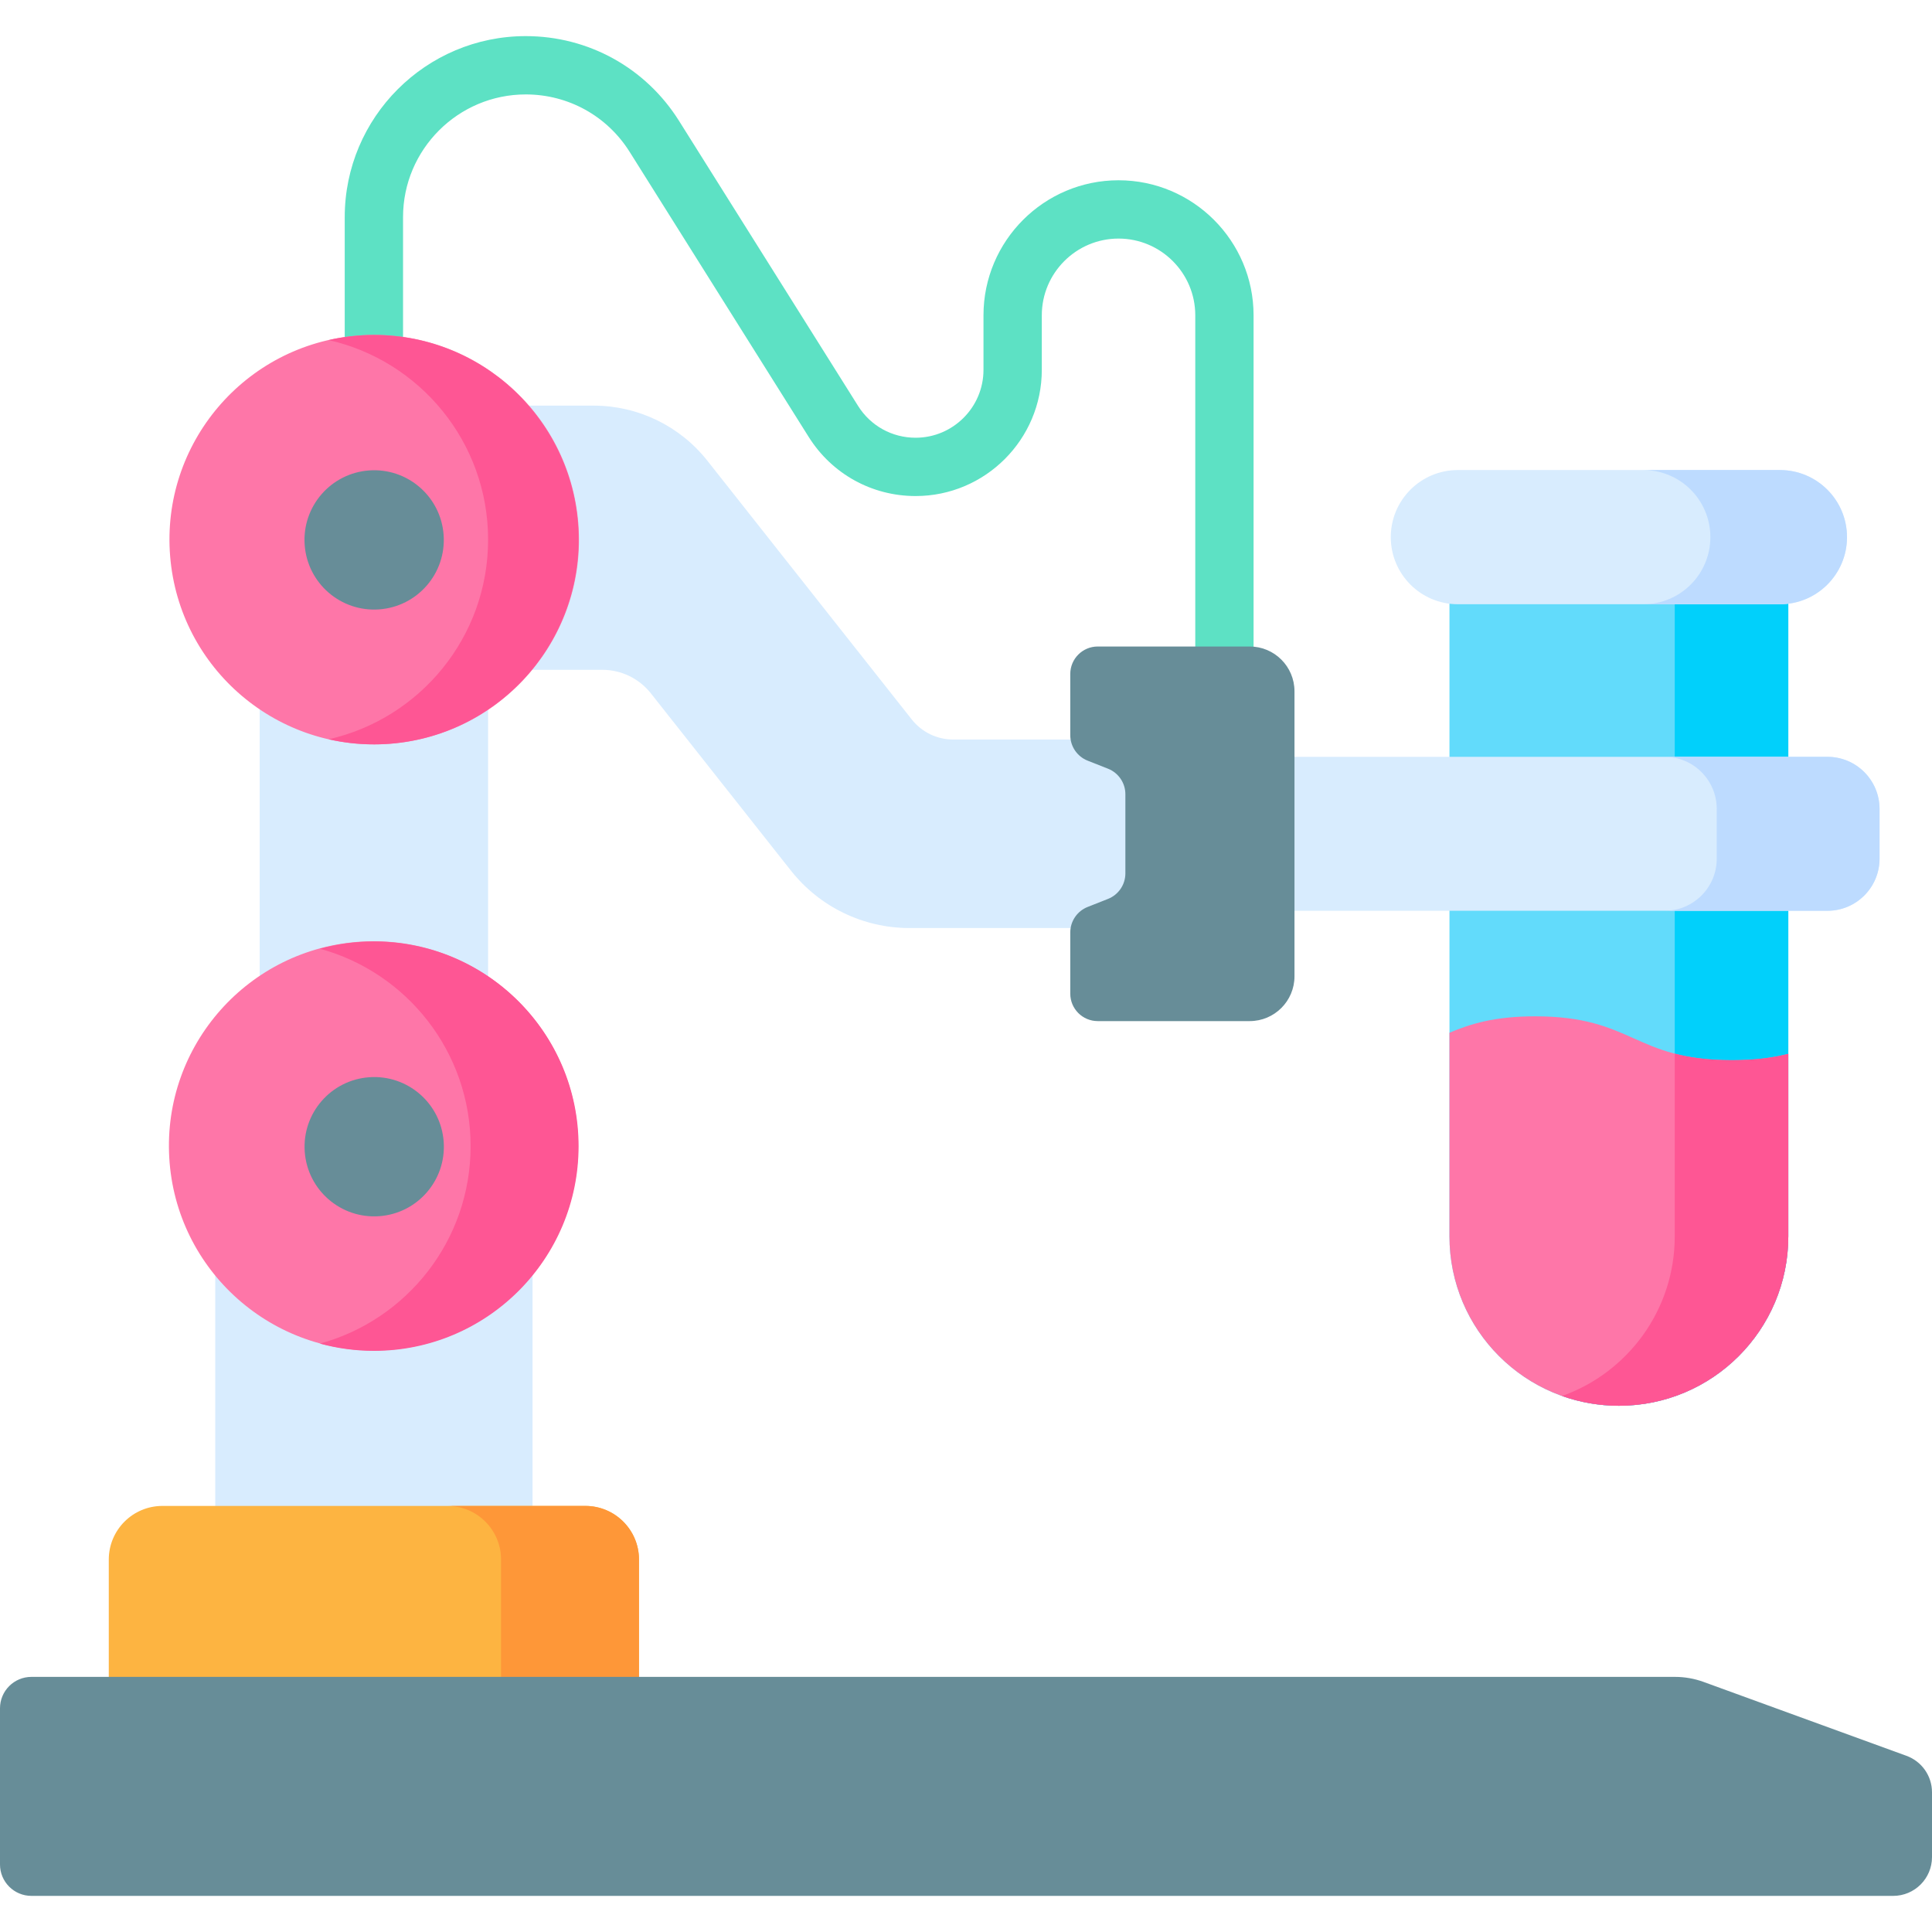
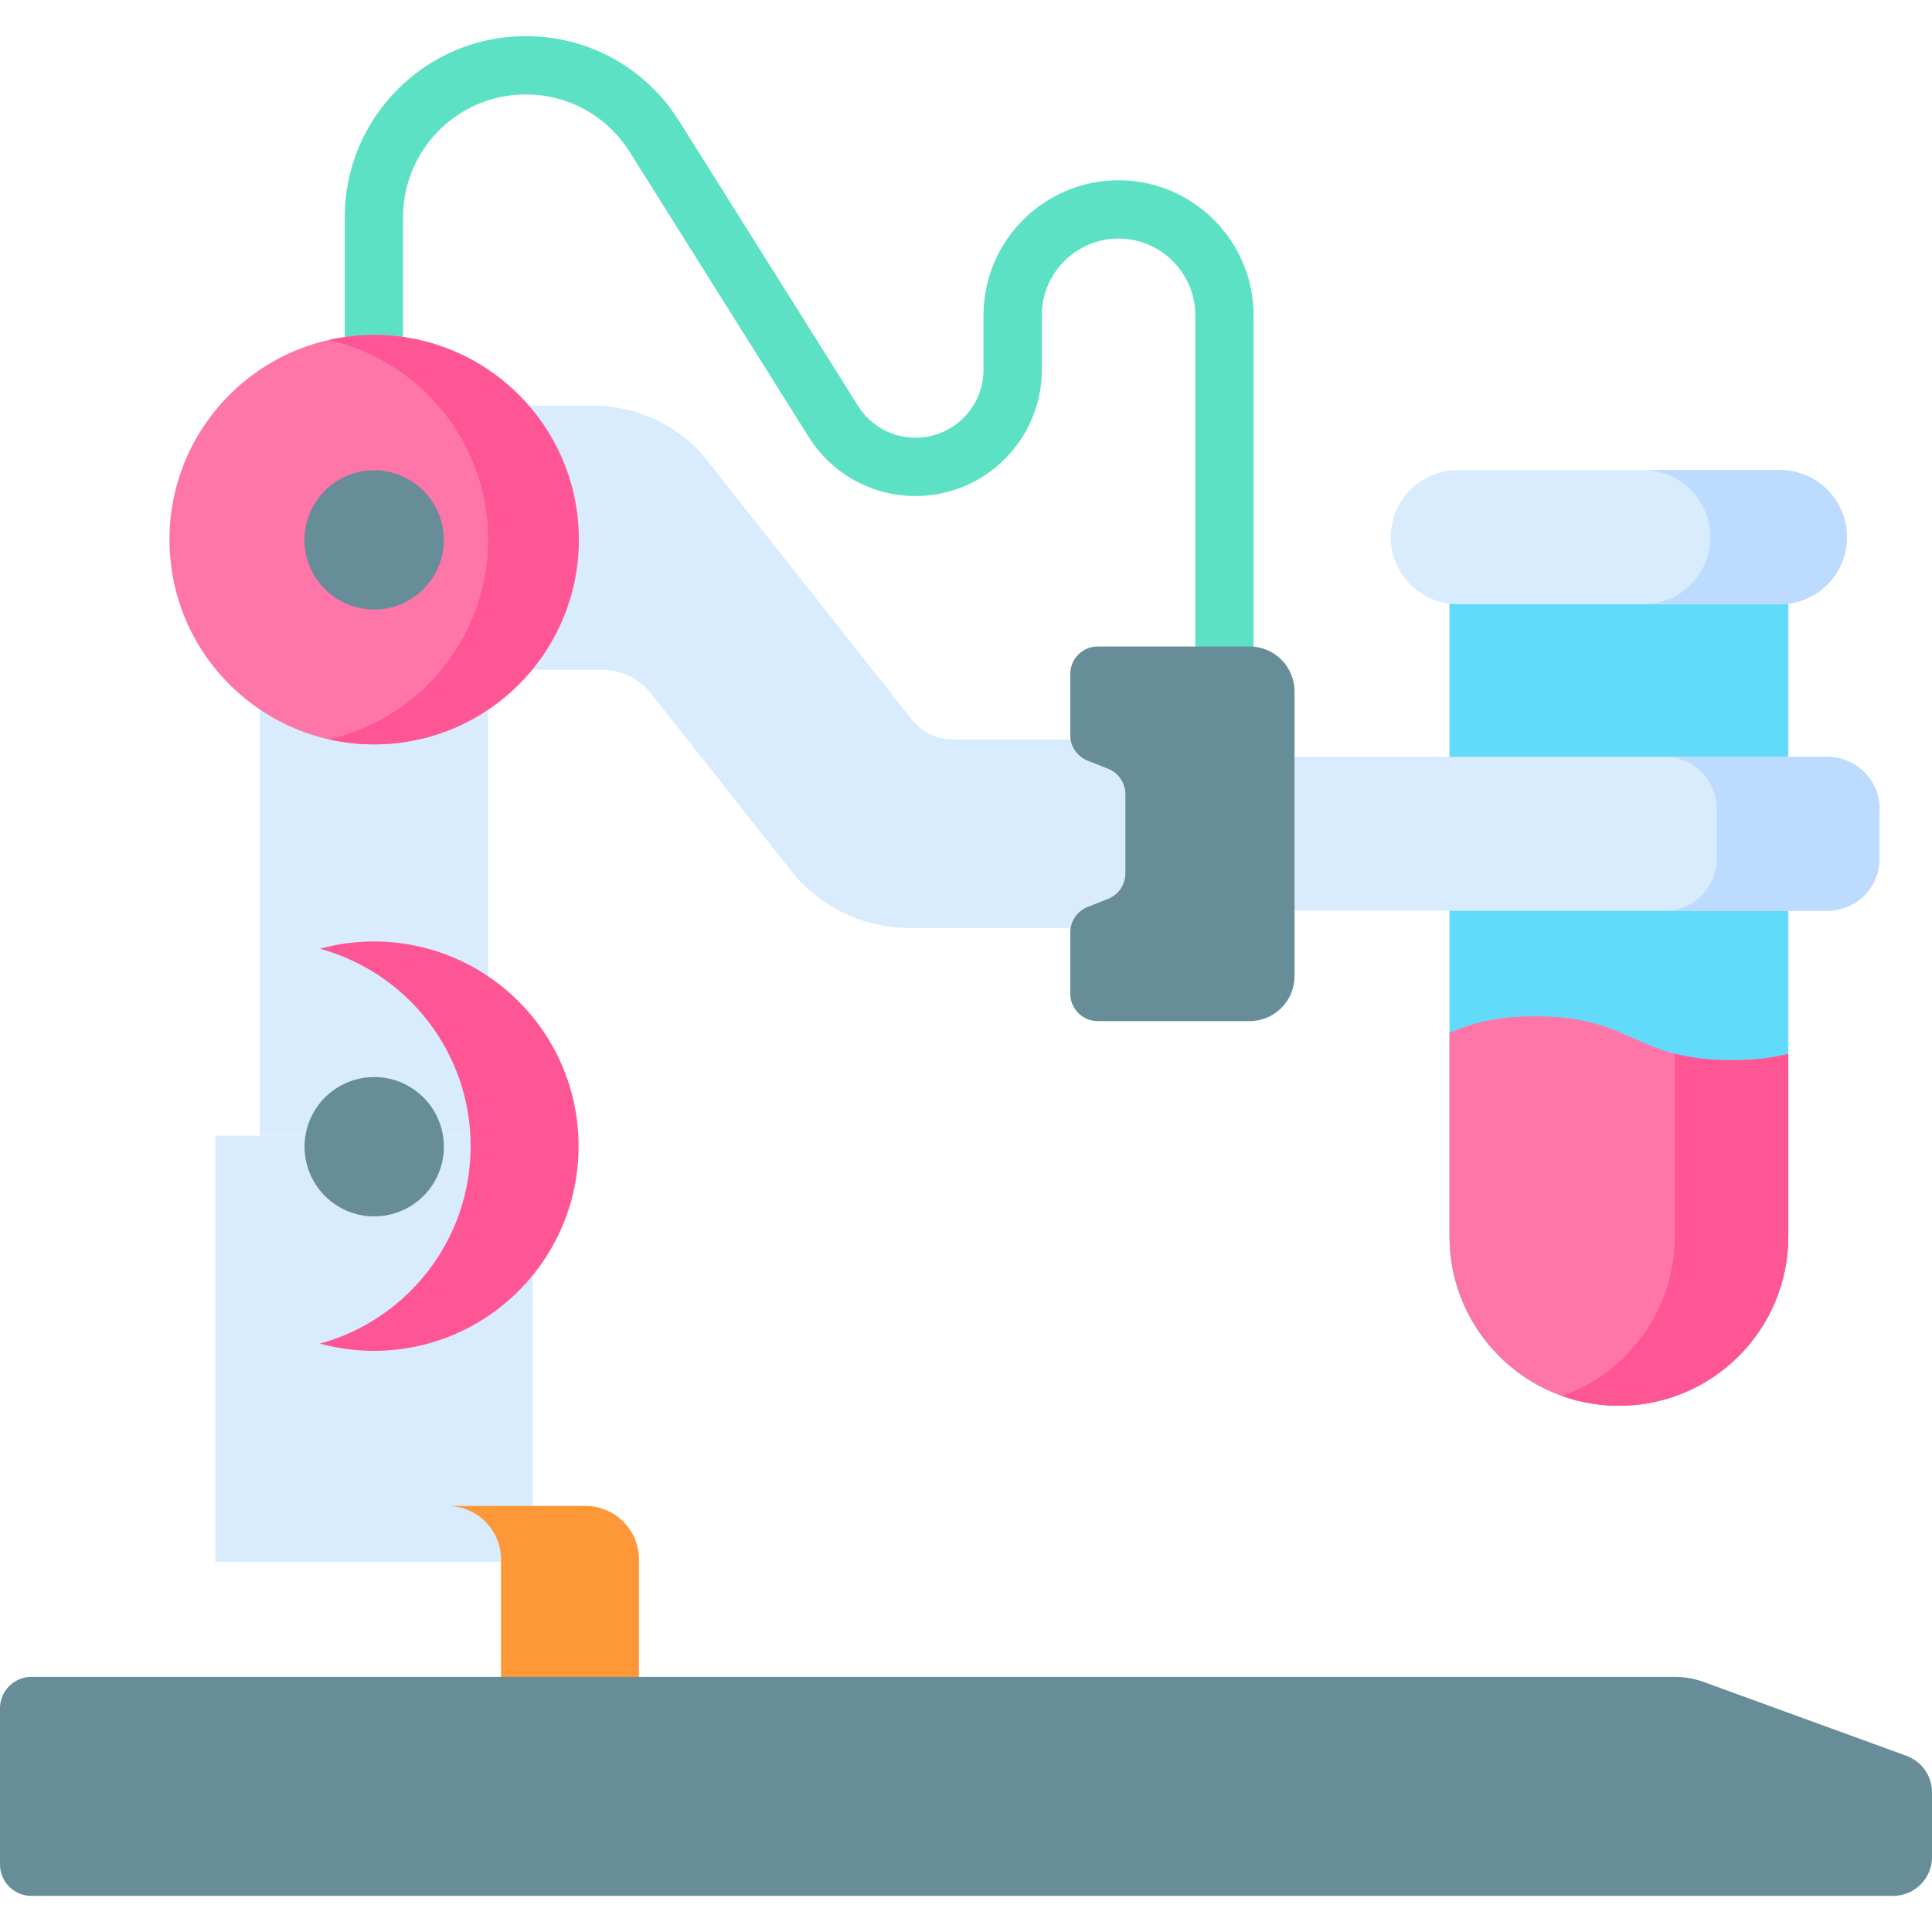
<svg xmlns="http://www.w3.org/2000/svg" id="Capa_1" enable-background="new 0 0 512 512" viewBox="0 0 512 512">
  <g>
    <path d="m324.486 203.709c-4.267 0-7.726-3.459-7.726-7.726v-112.422c0-11.212-9.122-20.335-20.335-20.335s-20.336 9.123-20.336 20.335v14.45c0 18.443-15.004 33.447-33.446 33.447-11.577 0-22.165-5.853-28.323-15.656l-47.458-75.556c-5.986-9.53-16.28-15.22-27.535-15.22-17.93 0-32.516 14.587-32.516 32.516v84.806c0 4.268-3.459 7.726-7.726 7.726s-7.726-3.459-7.726-7.726v-84.807c0-26.45 21.519-47.969 47.969-47.969 16.604 0 31.789 8.394 40.62 22.454l47.458 75.556c3.312 5.274 9.009 8.423 15.237 8.423 9.922 0 17.993-8.072 17.993-17.994v-14.45c0-19.733 16.054-35.788 35.788-35.788 19.733 0 35.788 16.054 35.788 35.788v112.422c0 4.267-3.459 7.726-7.726 7.726z" fill="#5de1c4" />
    <path d="m57.042 300.99h84.086v112.931h-84.086z" fill="#d8ecfe" />
    <path d="m68.819 142.347h60.532v158.644h-60.532z" fill="#d8ecfe" />
-     <path d="m28.829 466.087v-52.785c0-7.852 6.365-14.217 14.217-14.217h112.079c7.852 0 14.217 6.365 14.217 14.217v52.785z" fill="#fdb441" />
    <path d="m155.124 399.085h-36.555c7.852 0 14.217 6.365 14.217 14.217v52.785h36.555v-52.785c0-7.853-6.365-14.217-14.217-14.217z" fill="#fe9738" />
    <path d="m512 474.977v17.164c0 5.681-4.605 10.287-10.287 10.287h-493.387c-4.598 0-8.326-3.728-8.326-8.326v-41.384c0-4.598 3.728-8.326 8.326-8.326h435.539c2.602 0 5.184.456 7.629 1.346l53.74 19.573c4.062 1.48 6.766 5.342 6.766 9.666z" fill="#678d98" />
    <path d="m252.608 195.983c-4.29 0-8.328-1.956-10.983-5.32l-54.16-68.561c-7.288-9.226-18.399-14.608-30.157-14.608h-73.35v70.013h75.656c5.02 0 9.763 2.298 12.875 6.237l37.127 46.994c7.585 9.598 19.151 15.204 31.392 15.204h83.478v-49.959z" fill="#d8ecfe" />
    <path d="m384.124 153.86v173.786c0 24.796 20.101 44.897 44.897 44.897s44.899-20.101 44.899-44.897v-173.786z" fill="#62dbfb" />
-     <path d="m443.825 153.86v173.786c0 19.517-12.457 36.117-29.851 42.305 4.705 1.674 9.768 2.593 15.047 2.593 24.796 0 44.899-20.101 44.899-44.897v-173.787z" fill="#01d0fb" />
    <path d="m473.92 279.283v48.363c0 24.794-20.099 44.897-44.899 44.897-24.794 0-44.897-20.103-44.897-44.897v-53.955c5.563-2.349 11.894-4.354 22.718-4.354 26.067 0 26.067 11.627 52.129 11.627 6.237-.001 10.985-.669 14.949-1.681z" fill="#fe76a8" />
    <path d="m429.021 372.543c24.8 0 44.899-20.103 44.899-44.897v-48.363c-3.965 1.012-8.712 1.68-14.95 1.68-6.345 0-11.139-.692-15.146-1.735v48.418c0 19.517-12.457 36.117-29.851 42.305 4.706 1.673 9.769 2.592 15.048 2.592z" fill="#fe5694" />
    <path d="m471.691 124.565h-85.338c-9.821 0-17.782 7.961-17.782 17.782 0 9.82 7.961 17.782 17.782 17.782h85.338c9.821 0 17.782-7.961 17.782-17.781 0-9.822-7.961-17.783-17.782-17.783z" fill="#d8ecfe" />
    <path d="m471.691 124.565h-36.209c9.821 0 17.782 7.962 17.782 17.782s-7.961 17.781-17.782 17.781h36.209c9.821 0 17.782-7.961 17.782-17.781 0-9.821-7.961-17.782-17.782-17.782z" fill="#bddbff" />
    <path d="m334.052 200.566v40.802h150.242c7.624 0 13.805-6.181 13.805-13.805v-13.191c0-7.624-6.181-13.805-13.805-13.805h-150.242z" fill="#d8ecfe" />
    <path d="m484.294 200.566h-43.146c7.624 0 13.805 6.181 13.805 13.805v13.191c0 7.624-6.181 13.805-13.805 13.805h43.146c7.625 0 13.805-6.181 13.805-13.805v-13.191c0-7.625-6.181-13.805-13.805-13.805z" fill="#bddbff" />
    <path d="m283.634 178.606v16.208c0 2.987 1.826 5.671 4.604 6.767l5.396 2.131c2.778 1.097 4.604 3.781 4.604 6.767v20.973c0 2.987-1.826 5.671-4.604 6.767l-5.396 2.131c-2.778 1.097-4.604 3.781-4.604 6.767v16.208c0 4.018 3.258 7.276 7.276 7.276h40.269c6.558 0 11.874-5.316 11.874-11.874v-75.524c0-6.558-5.316-11.874-11.874-11.874h-40.269c-4.019.001-7.276 3.259-7.276 7.277z" fill="#678d98" />
    <ellipse cx="99.085" cy="143.019" fill="#fe76a8" rx="54.244" ry="54.244" transform="matrix(.997 -.081 .081 .997 -11.202 8.449)" />
    <path d="m99.085 88.775c-4.122 0-8.131.475-11.989 1.346 24.186 5.459 42.255 27.062 42.255 52.897 0 25.837-18.069 47.439-42.255 52.898 3.859.871 7.867 1.346 11.989 1.346 29.958 0 54.244-24.284 54.244-54.244 0-29.957-24.286-54.243-54.244-54.243z" fill="#fe5694" />
    <ellipse cx="99.085" cy="143.019" fill="#678d98" rx="18.45" ry="18.45" transform="matrix(.998 -.071 .071 .998 -9.889 7.384)" />
-     <ellipse cx="99.085" cy="303.746" fill="#fe76a8" rx="54.244" ry="54.244" transform="matrix(.998 -.058 .058 .998 -17.511 6.282)" />
    <path d="m99.085 249.503c-4.954 0-9.747.677-14.306 1.921 23.014 6.279 39.938 27.319 39.938 52.323 0 25.005-16.924 46.045-39.938 52.323 4.559 1.244 9.352 1.921 14.306 1.921 29.958 0 54.244-24.285 54.244-54.244 0-29.958-24.286-54.244-54.244-54.244z" fill="#fe5694" />
    <ellipse cx="99.085" cy="303.747" fill="#678d98" rx="18.45" ry="18.45" transform="matrix(.998 -.071 .071 .998 -21.283 7.788)" />
  </g>
  <g />
  <g />
  <g />
  <g />
  <g />
  <g />
  <g />
  <g />
  <g />
  <g />
  <g />
  <g />
  <g />
  <g />
  <g />
</svg>